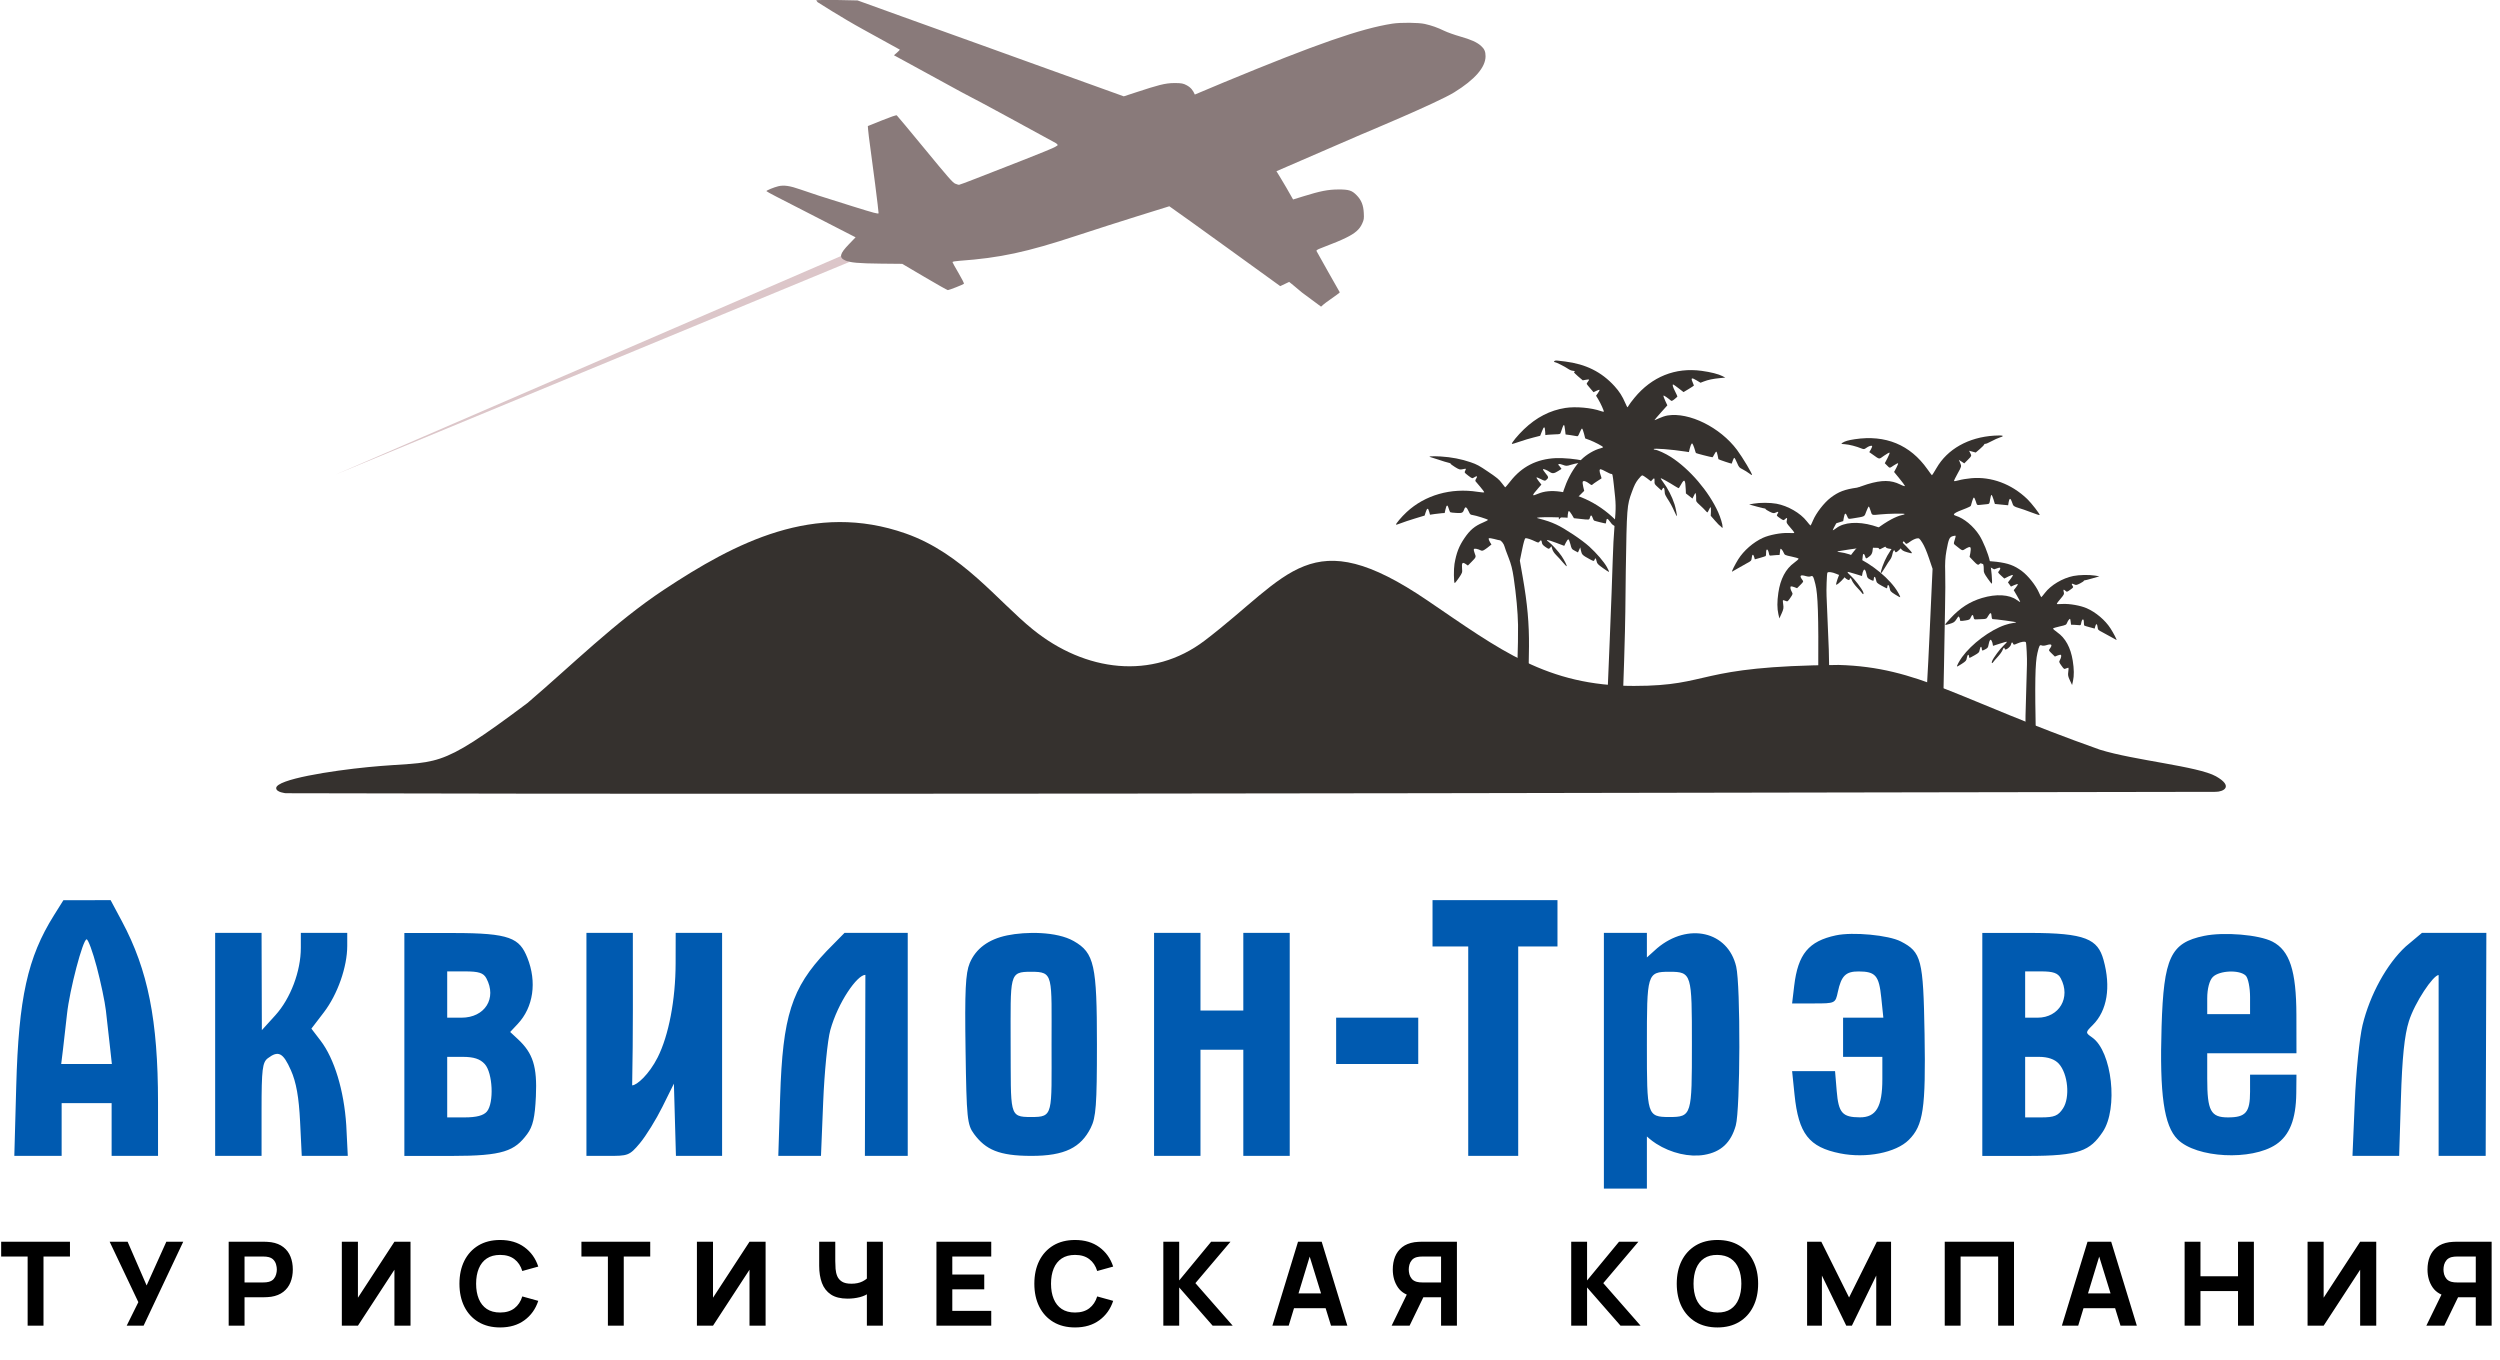
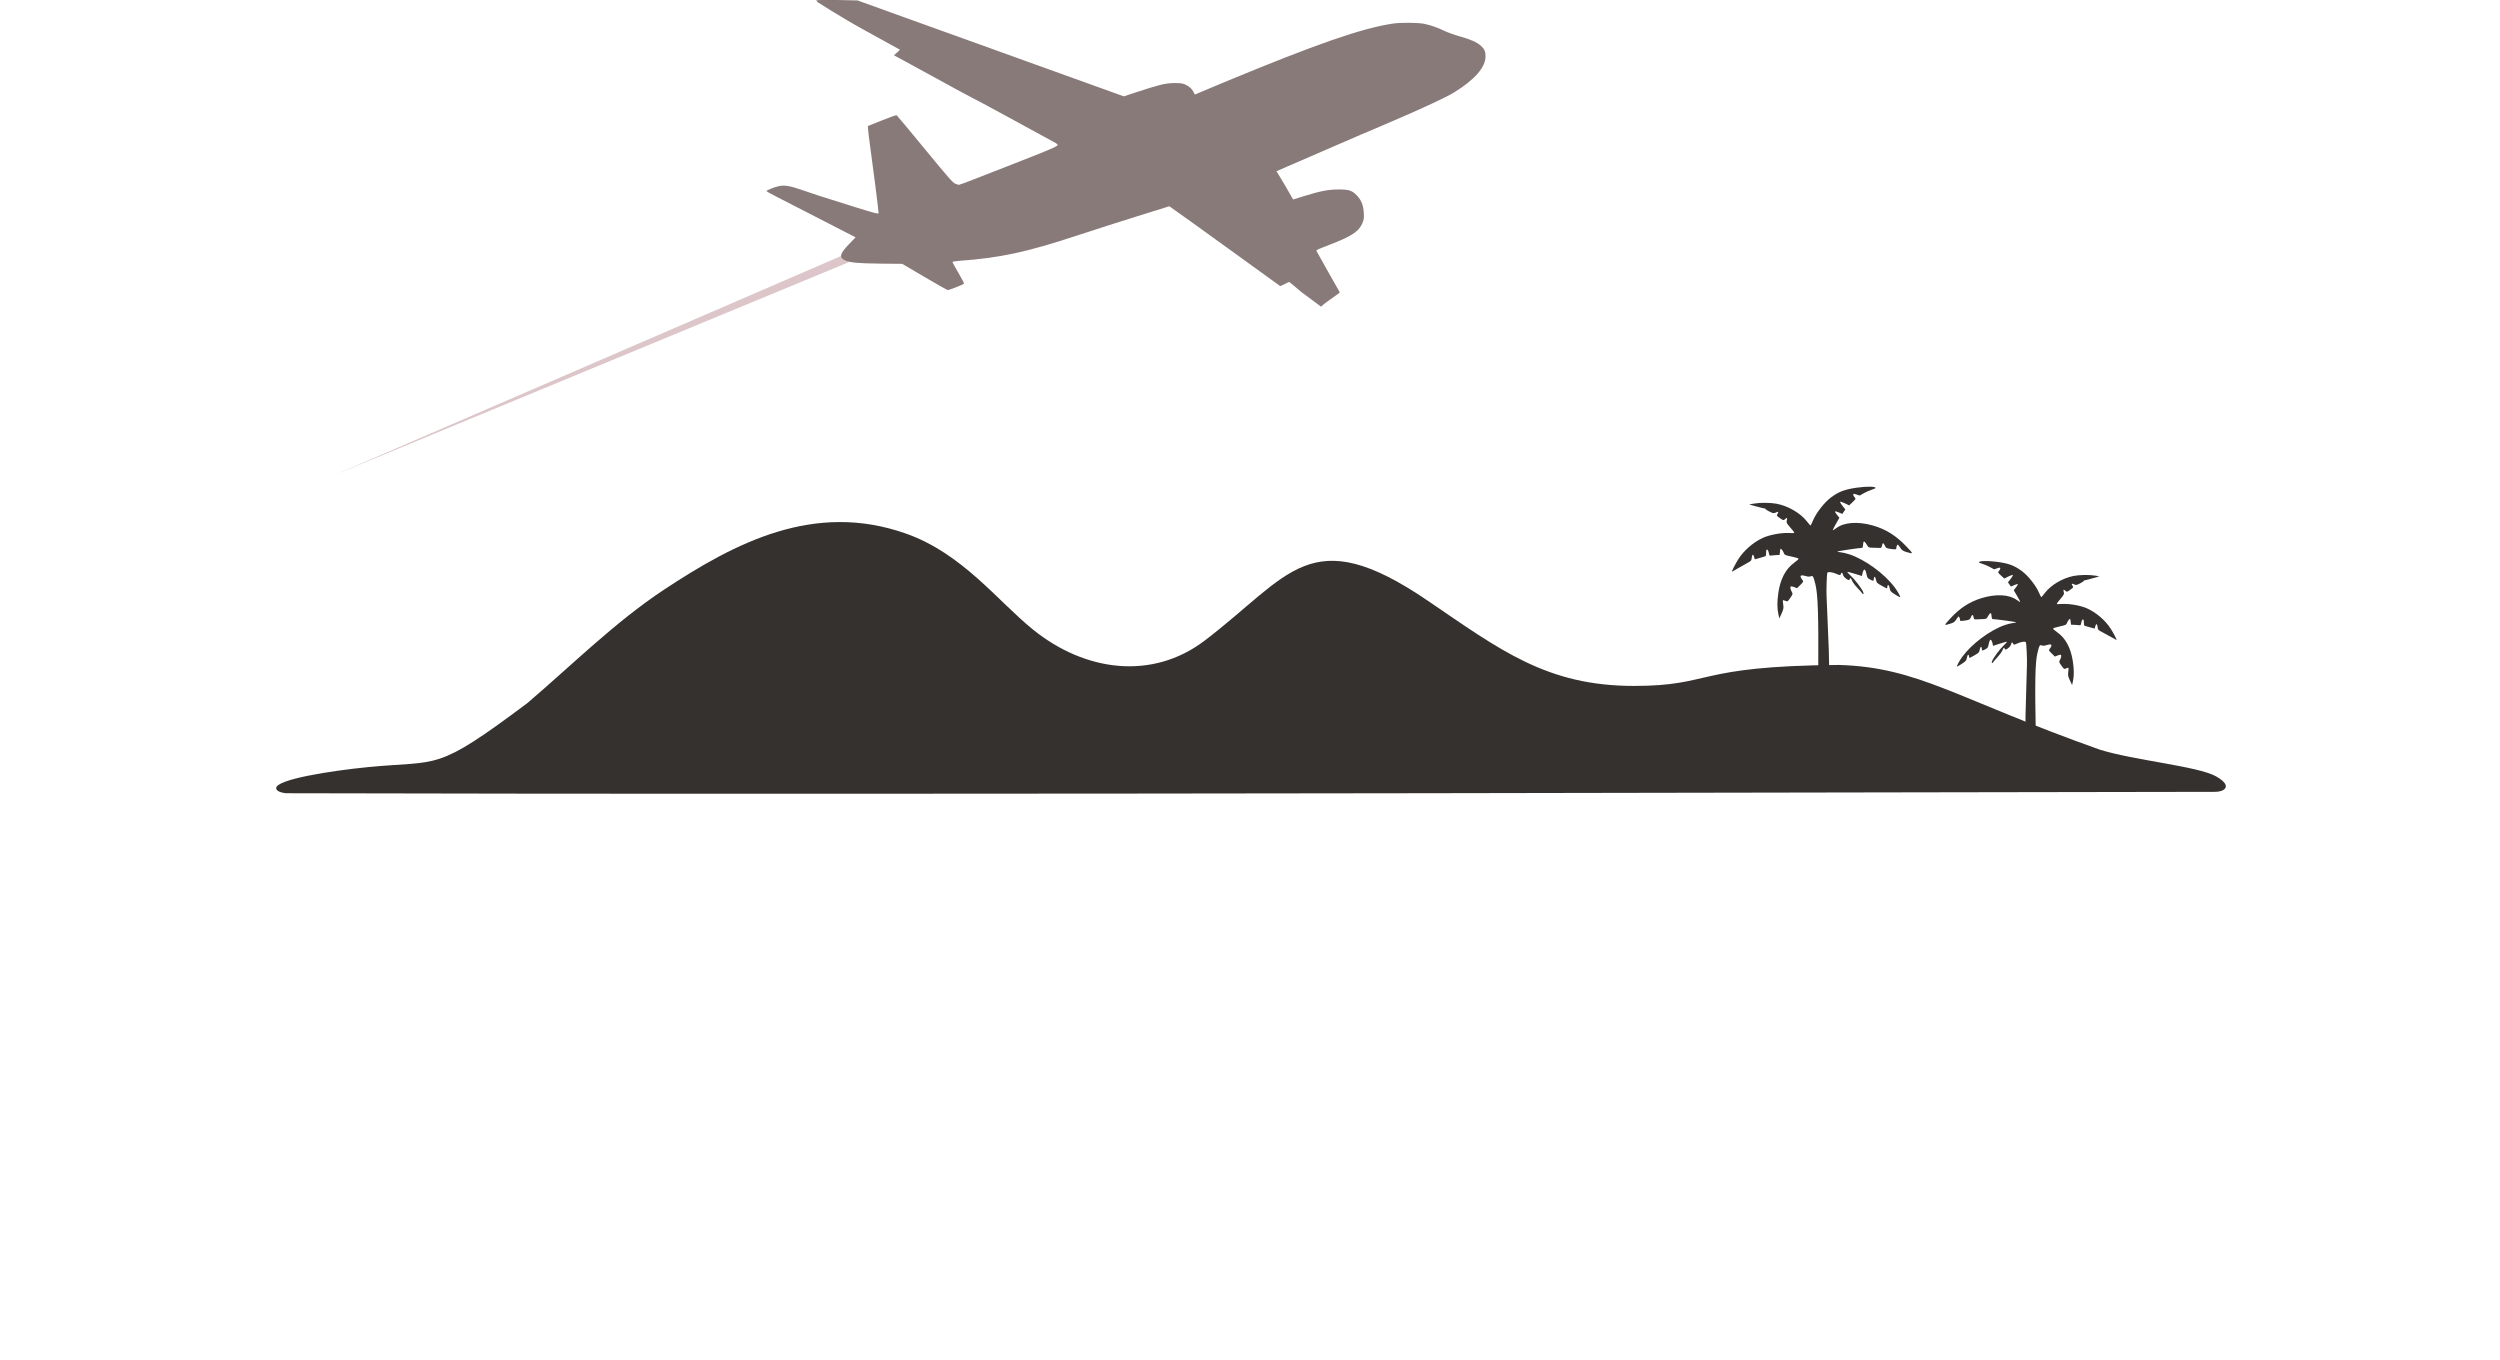
<svg xmlns="http://www.w3.org/2000/svg" width="1222" height="665" viewBox="0 0 1222 665" fill="none">
  <path fill-rule="evenodd" clip-rule="evenodd" d="M163.891 232.03L414.941 128.141L413.366 124.155L163.891 232.03Z" fill="#DCC6C9" />
  <path fill-rule="evenodd" clip-rule="evenodd" d="M697.768 293.544C640.379 254.509 630.696 281.25 588.899 313.086C563.187 332.668 530.363 328.314 504.872 307.688C487.548 293.668 470.376 270.498 442.695 260.764C398.071 245.072 359.571 265.079 324.48 288.295C300.554 304.127 279.564 325.094 257.8 343.651C212.242 377.78 215.395 371.469 179.824 374.97C161.953 376.729 134.998 380.935 135 385.234C135.001 387.307 139.681 387.728 139.681 387.728C445.23 388.615 1009.88 387.048 1082.97 387.048C1086.96 387.048 1091.85 384.363 1083.16 379.458C1074.46 374.554 1043.13 371.661 1026.43 366.445C956.287 341.591 937.966 326.135 898.749 325.025C827.892 325.539 837.271 335.281 798.65 335.281C756.02 335.281 733.326 317.73 697.768 293.544Z" fill="#35312E" />
  <path fill-rule="evenodd" clip-rule="evenodd" d="M398.978 0.107C398.978 0.289 399.696 1.091 399.696 1.091C399.696 1.091 411.555 8.713 421.88 14.362C431.651 19.709 439.717 24.157 439.805 24.245C439.893 24.334 439.288 24.992 438.462 25.709L436.958 27.012C436.958 27.012 431.145 23.851 442.423 29.983C453.701 36.115 469.971 45.038 469.971 45.038C483.679 52.143 501.135 61.83 516.094 69.949C517.964 71.198 516.358 71.245 515.735 71.812C515.381 72.134 508.311 75.045 500.024 78.281C491.736 81.516 481.403 85.556 477.061 87.258C472.719 88.96 468.977 90.351 468.745 90.35C468.513 90.348 467.693 90.092 466.922 89.782C465.721 89.299 463.613 86.897 452.138 72.944C444.776 63.994 438.568 56.54 438.341 56.38C438.085 56.199 435.314 57.142 431.066 58.854L424.205 61.619L424.299 63.117C424.35 63.941 424.535 65.625 424.708 66.86C426.377 78.734 429.544 103.672 429.452 104.208C429.368 104.701 427.48 104.201 416.654 100.82C401.127 95.971 397.003 94.639 391.211 92.603C386.087 90.802 383.17 90.381 380.404 91.043C378.386 91.526 374.608 93.071 374.609 93.414C374.61 93.531 376.81 94.753 379.5 96.129C382.19 97.504 388.715 100.853 394.001 103.571C399.287 106.289 406.896 110.196 410.912 112.255L418.213 115.997L414.995 119.335C410.409 124.091 409.992 125.907 413.165 127.309C415.603 128.387 419.7 128.754 430.556 128.865L441.026 128.973L451.907 135.392C457.892 138.922 463.023 141.81 463.311 141.81C463.929 141.81 470.753 139.121 471.172 138.712C471.332 138.556 470.135 136.18 468.512 133.432C466.89 130.683 465.563 128.276 465.563 128.082C465.563 127.884 467.026 127.626 468.91 127.491C488.771 126.068 501.809 123.267 526.485 115.122C545.288 108.915 571.566 100.82 571.566 100.82C575.944 103.762 625.782 139.864 625.782 139.864L630.146 137.792C630.146 137.792 633.212 140.228 636.436 143.003L645.736 149.89C645.736 149.89 646.855 148.692 650.345 146.292C652.906 144.531 654.948 142.996 654.884 142.882C654.819 142.767 652.264 138.266 649.207 132.88C646.15 127.494 643.573 122.892 643.482 122.653C643.378 122.38 643.995 121.955 645.137 121.513C652.988 118.474 654.916 117.675 657.94 116.209C662.354 114.068 664.56 112.137 665.821 109.311C666.703 107.334 666.767 106.906 666.616 104.02C666.422 100.308 665.424 97.812 663.218 95.524C660.847 93.067 659.357 92.588 654.165 92.615C649.113 92.642 645.442 93.363 636.936 96L632.063 97.51L628.699 91.609C626.848 88.363 623.921 83.689 623.921 83.689L665.148 65.826C665.148 65.826 702.48 50.283 710.797 45.152C720.917 38.91 726.139 32.899 726.139 27.493C726.139 25.174 725.555 23.866 723.842 22.353C721.89 20.628 718.931 19.309 713.644 17.808C710.945 17.042 707.465 15.8 705.91 15.047C702.61 13.451 699.911 12.497 696.459 11.707C693.419 11.012 684.633 10.931 680.593 11.56C665.155 13.967 643.67 21.448 598.478 40.151L584.031 46.216C583.153 44.167 582.092 42.755 579.984 41.642C578.422 40.817 577.595 40.589 574.059 40.595C569.429 40.603 565.826 41.681 555.569 45.038L549.301 47.09L534.976 41.93C527.097 39.092 515.09 34.77 508.295 32.325C501.499 29.88 488.988 25.366 480.493 22.294C471.999 19.221 464.662 16.584 464.19 16.434C463.718 16.284 453.4 12.572 441.26 8.187L419.188 0.214L410.133 0.018C409.572 0.019 398.978 -0.061 398.978 0.107Z" fill="#897A7A" />
-   <path fill-rule="evenodd" clip-rule="evenodd" d="M773.4 225.146C770.903 224.385 764.204 223.758 760.44 223.933C751.142 224.364 743.804 228.124 738.232 235.311C736.943 236.973 735.807 238.276 735.708 238.205C735.609 238.134 734.84 237.163 734 236.047C732.661 234.27 731.845 233.593 727.418 230.592C722.947 227.56 721.96 227.025 718.854 225.949C714.353 224.389 709.455 223.443 704.218 223.124C700.249 222.882 697.466 223.086 699.347 223.481C699.778 223.572 701.599 224.152 703.394 224.771C705.189 225.39 707.235 226.011 707.939 226.152C708.643 226.293 709.148 226.514 709.06 226.643C708.972 226.771 709.93 227.51 711.189 228.283C713.243 229.545 713.626 229.655 714.925 229.363C715.721 229.184 716.434 229.08 716.509 229.131C716.584 229.183 716.437 229.625 716.182 230.114C715.737 230.965 715.799 231.064 717.671 232.485C719.602 233.951 719.636 233.961 720.637 233.306C721.935 232.456 722.363 232.75 721.555 233.936C721.207 234.447 721.06 235.031 721.228 235.237C721.396 235.442 722.458 236.693 723.587 238.017C724.716 239.341 725.57 240.528 725.484 240.654C725.398 240.78 723.948 240.667 722.262 240.402C709.216 238.356 696.616 241.95 687.579 250.296C685.121 252.567 682.026 256.234 682.37 256.468C682.486 256.546 683.552 256.22 684.739 255.743C685.927 255.266 689.025 254.23 691.625 253.442L696.352 252.008L696.789 250.631C697.579 248.144 698.036 248.056 698.63 250.275L698.983 251.596L701.23 251.26C702.466 251.075 704.08 250.887 704.816 250.843L706.154 250.763L706.502 249.191C707.085 246.56 707.556 246.449 708.21 248.791C708.422 249.552 708.734 250.27 708.903 250.385C709.072 250.501 710.448 250.657 711.961 250.733C714.794 250.875 715.078 250.726 715.808 248.714C716.271 247.437 716.959 247.866 717.93 250.037C718.55 251.423 718.741 251.606 719.692 251.723C721.238 251.914 727.261 253.802 727.32 254.114C727.348 254.26 726.242 254.854 724.863 255.434C720.822 257.135 718.562 259.031 715.862 262.984C713.143 266.964 711.883 270.214 710.954 275.65C710.534 278.102 710.592 284.667 711.035 285C711.157 285.092 712.063 283.986 713.047 282.542C714.784 279.995 714.831 279.857 714.658 277.881C714.418 275.153 714.828 274.605 716.335 275.635L717.505 276.434L719.191 274.732C721.562 272.338 721.578 272.296 720.833 270.467C720.464 269.562 720.295 268.628 720.456 268.391C720.742 267.972 722.377 268.296 723.929 269.08C724.551 269.393 725.112 269.159 726.884 267.848C728.087 266.957 729.049 266.196 729.022 266.156C728.026 264.722 727.444 263.355 727.734 263.127C727.941 262.965 729.116 263.111 730.346 263.453C731.576 263.794 732.8 264.081 733.066 264.091C733.758 264.116 735.132 265.884 735.405 267.099C735.533 267.667 736.411 270.088 737.355 272.479C738.63 275.704 739.286 278.273 739.897 282.43C741.132 290.837 741.899 299.166 742.018 305.498C742.164 313.207 741.434 336.627 740.621 350.278C740.255 356.438 739.983 361.674 740.018 361.914C740.053 362.157 740.816 362.381 741.742 362.419C742.655 362.458 743.983 362.582 744.692 362.697L745.981 362.905L746.329 357.315C746.647 352.213 747.271 327.473 747.369 316.11C747.466 304.833 746.592 295.111 744.312 282.088L742.904 274.047L744.011 268.645C744.718 265.195 745.304 263.187 745.63 263.088C746.188 262.919 748.362 263.636 750.61 264.73C751.838 265.328 752.11 265.322 752.542 264.688C753.154 263.79 753.517 263.98 753.697 265.293C753.801 266.044 754.221 266.547 755.446 267.384C756.964 268.42 757.098 268.441 757.71 267.739L758.36 266.993L758.755 268.417C759.004 269.317 759.735 270.419 760.743 271.413C761.619 272.278 763.084 273.885 763.996 274.985C764.909 276.085 765.719 276.89 765.796 276.775C765.993 276.479 764.69 273.888 763.294 271.8C761.877 269.68 758.381 265.83 757.006 264.874C755.131 263.572 756.362 263.707 760.476 265.255L764.602 266.808L765.398 265.211C765.86 264.281 766.37 263.622 766.617 263.633C766.85 263.644 767.3 264.717 767.618 266.017C768.166 268.263 768.274 268.424 769.753 269.207L771.311 270.032L771.868 268.792L772.426 267.55L772.794 269.259C773.19 271.101 773.547 271.442 777.064 273.341C778.997 274.385 779.115 274.398 779.409 273.599C779.805 272.522 780.087 272.729 780.428 274.345C780.671 275.499 780.989 275.844 783.457 277.628C784.974 278.725 786.336 279.599 786.484 279.571C786.633 279.543 786.158 278.453 785.429 277.15C783.977 274.553 780.489 270.497 776.835 267.158C773.296 263.924 764.769 258.234 760.678 256.378C757.742 255.045 756.173 254.513 751.579 253.291C750.299 252.95 753.325 252.745 758.622 252.814C761.308 252.849 764.117 252.921 764.864 252.974L766.222 253.071L766.345 251.47C766.413 250.589 766.639 249.836 766.847 249.797C767.055 249.757 767.701 250.529 768.281 251.513L769.337 253.3L772.741 253.674C776.979 254.14 776.865 254.159 777.158 252.94C777.476 251.614 778.045 251.68 778.491 253.096C778.688 253.72 778.997 254.332 779.179 254.456C779.447 254.639 784.438 255.882 784.873 255.874C784.94 255.873 785.059 255.331 785.139 254.671C785.322 253.148 785.738 253.26 787.149 255.21C788.18 256.635 788.406 256.793 790.579 257.594C791.858 258.066 793.249 258.669 793.669 258.934C794.089 259.198 793.645 258.5 792.683 257.382C784.585 247.97 773.917 241.913 762.643 240.327C758.334 239.721 754.774 240.066 751.701 241.388C748.661 242.695 748.656 242.345 751.662 238.899L753.435 236.866L752.159 235.243C751.458 234.35 750.956 233.514 751.044 233.385C751.132 233.256 752.08 233.613 753.151 234.18C754.76 235.031 755.204 235.117 755.716 234.677C757.059 233.523 757.041 233.223 755.52 231.418C754.703 230.449 754.116 229.536 754.216 229.389C754.429 229.077 756.153 229.762 757.541 230.71C758.82 231.583 759.665 231.486 761.634 230.238L763.264 229.204L762.693 228.384C762.379 227.932 761.981 227.467 761.81 227.35C761.639 227.233 761.673 227.004 761.886 226.842C762.099 226.679 763.035 226.857 763.965 227.237C765.368 227.811 765.989 227.815 767.609 227.261C768.683 226.893 770.845 226.411 772.413 226.187C773.98 225.964 775.188 225.744 775.096 225.697C775.005 225.651 774.241 225.403 773.4 225.146Z" fill="#35312E" />
-   <path fill-rule="evenodd" clip-rule="evenodd" d="M900.576 216.439C899.774 216.945 899.887 217.008 901.852 217.144C903.937 217.289 907.375 218.175 909.933 219.227C910.963 219.651 911.335 219.612 912.128 219.003C913.322 218.085 914.949 217.575 915.098 218.072C915.16 218.278 914.872 219.024 914.458 219.728L913.706 221.008L915.28 222.112C918.964 224.696 918.264 224.618 920.933 222.74C922.231 221.826 923.435 221.156 923.61 221.25C923.785 221.344 923.333 222.547 922.607 223.924L921.285 226.427L922.444 227.585C923.785 228.927 923.52 228.937 925.752 227.453C926.712 226.815 927.62 226.36 927.769 226.44C927.919 226.521 927.544 227.513 926.935 228.645L925.829 230.703L928.394 233.838C929.806 235.562 931.039 237.216 931.135 237.512C931.231 237.808 930.177 237.488 928.793 236.801C924.333 234.588 919.864 234.555 912.782 236.684C903.352 239.518 896.106 244.702 890.191 252.848C887.386 256.713 884.586 261.54 885.562 260.831C886.95 259.823 888.816 258.821 889.977 258.463C890.897 258.178 891.37 257.607 892.102 255.896C892.62 254.686 893.21 253.645 893.414 253.584C893.618 253.523 893.996 254.176 894.254 255.036L894.723 256.6L897.84 255.663L900.956 254.727L901.284 252.923C901.694 250.672 902.17 250.496 902.891 252.331C903.441 253.733 903.483 253.751 905.479 253.424C911.906 252.372 911.209 252.719 912.221 250.069C912.72 248.764 913.257 247.649 913.416 247.591C913.574 247.533 913.99 248.442 914.341 249.61C915.051 251.979 914.813 251.883 918.939 251.456C922.797 251.057 930.909 250.909 931.007 251.236C931.056 251.398 930.315 251.672 929.361 251.845C928.406 252.019 926.231 252.91 924.526 253.826C914.744 259.084 904.85 269.231 899.752 279.232C898.691 281.313 897.349 285.22 897.51 285.758C897.633 286.167 899.341 284.764 901.097 282.812C902.66 281.074 903.028 280.35 903.096 278.876C903.194 276.757 903.645 276.405 904.142 278.06C904.586 279.54 904.871 279.428 907.929 276.572C910.187 274.463 910.408 274.1 910.449 272.433C910.498 270.409 911.147 270.188 911.693 272.009C912.004 273.046 912.14 273.122 912.845 272.656C914.844 271.337 915.237 270.629 915.469 267.944C915.758 264.587 916.457 264.203 917.612 266.767C918.077 267.799 918.654 268.584 918.896 268.512C919.137 268.439 921.062 267.48 923.174 266.379C925.286 265.279 927.097 264.423 927.198 264.478C927.299 264.532 926.652 265.525 925.76 266.683C924.869 267.841 923.401 270.079 922.5 271.657C920.825 274.59 918.901 279.891 919.411 280.167C919.567 280.251 920.474 278.995 921.427 277.377C922.379 275.758 923.504 274.022 923.926 273.519C924.349 273.016 924.836 271.825 925.009 270.871C925.33 269.107 925.947 268.43 926.266 269.493C926.502 270.279 927 270.078 928.588 268.558C929.449 267.733 929.941 266.831 929.977 266.01C930.041 264.531 930.484 264.249 931.167 265.25C931.747 266.101 931.81 266.086 933.853 264.627C934.74 263.992 936.066 263.354 936.799 263.208C938.067 262.957 938.202 263.056 939.616 265.268C940.587 266.787 941.714 269.399 942.871 272.812L944.64 278.034L944.295 285.382C944.105 289.424 943.601 300.506 943.176 310.009C942.351 328.471 941.457 343.56 940.817 349.831C940.6 351.956 940.562 353.816 940.73 353.966C941.213 354.394 946.598 354.776 947.981 354.48L949.229 354.214L949.607 348.56C949.815 345.451 950.091 335.213 950.221 325.808C950.351 316.404 950.583 303.464 950.737 297.053C950.892 290.642 950.924 282.761 950.81 279.541C950.666 275.467 950.846 272.354 951.404 269.31C952.48 263.435 952.852 262.568 954.512 262.069C955.248 261.848 955.887 261.79 955.932 261.939C955.977 262.089 955.752 263.018 955.432 264.003C954.881 265.701 954.897 265.83 955.757 266.485C956.256 266.865 957.229 267.634 957.921 268.194C958.852 268.948 959.364 269.094 959.893 268.757C962.175 267.302 963.005 267.067 963.23 267.81C963.351 268.215 963.289 269.366 963.091 270.368L962.73 272.191L964.715 274.284C966.285 275.941 966.82 276.279 967.278 275.906C968.863 274.615 969.097 274.598 969.42 275.757C969.593 276.377 969.703 277.565 969.664 278.397C969.601 279.725 969.824 280.246 971.478 282.646C972.515 284.151 973.467 285.351 973.594 285.313C974.009 285.188 973.351 277.585 972.642 274.304C971.854 270.658 969.37 264.553 967.477 261.612C964.629 257.185 959.979 253.331 956.029 252.124C953.956 251.491 955.08 250.678 961.177 248.398C962.305 247.976 963.291 247.43 963.367 247.185C963.444 246.939 963.722 245.967 963.985 245.025C964.248 244.082 964.625 243.263 964.822 243.203C965.02 243.144 965.442 243.967 965.762 245.033C966.342 246.965 966.347 246.969 967.884 246.783C968.731 246.681 970.105 246.54 970.936 246.469C972.432 246.342 972.451 246.318 972.767 244.169C972.943 242.975 973.233 241.954 973.411 241.901C973.589 241.847 974.04 242.823 974.414 244.069L975.094 246.335L978.338 246.657L981.581 246.978L981.812 245.487C981.938 244.666 982.22 243.941 982.439 243.875C982.802 243.766 983.05 244.241 983.931 246.727C984.141 247.321 984.957 247.792 986.539 248.233C987.806 248.587 990.645 249.577 992.848 250.433C995.052 251.289 996.913 251.881 996.984 251.748C997.196 251.353 992.968 245.899 990.931 243.94C983.261 236.566 973.388 232.885 963.601 233.752C961.463 233.942 958.703 234.397 957.467 234.766C956.23 235.134 955.175 235.289 955.121 235.109C955.067 234.929 955.885 233.245 956.938 231.366C958.815 228.018 958.839 227.918 958.159 226.348L957.465 224.746L958.797 225.624L960.13 226.502L961.957 224.675C963.736 222.897 963.768 222.812 963.135 221.585L962.485 220.323L964.112 220.759L965.739 221.196L967.731 219.49C968.826 218.551 969.78 217.568 969.85 217.306C969.921 217.043 970.182 216.883 970.431 216.949C970.68 217.016 972.017 216.45 973.402 215.692C974.786 214.935 976.675 214.084 977.6 213.802C980.151 213.024 979.047 212.678 974.833 212.936C962.191 213.71 951.875 219.507 946.529 228.841C945.411 230.793 944.408 232.341 944.301 232.28C944.194 232.22 943.215 230.906 942.126 229.362C933.692 217.4 921.659 212.425 906.631 214.686C903.435 215.167 901.868 215.621 900.576 216.439Z" fill="#35312E" />
  <path fill-rule="evenodd" clip-rule="evenodd" d="M1022.69 282.723C1020.77 283.281 1019.07 283.716 1018.9 283.689C1018.74 283.662 1018.58 283.78 1018.55 283.951C1018.52 284.123 1017.68 284.683 1016.69 285.196C1015.13 285.996 1014.73 286.062 1013.89 285.663C1012.64 285.071 1012.38 285.257 1013.04 286.284C1013.56 287.082 1013.54 287.115 1011.94 288.268C1010.32 289.432 1010.3 289.435 1009.5 288.697C1008.62 287.897 1008.42 288.161 1008.81 289.592C1009.02 290.371 1008.81 290.773 1007.25 292.608C1006.26 293.772 1005.43 294.85 1005.4 295.005C1005.35 295.364 1005.43 295.37 1008.2 295.22C1011.61 295.036 1016.97 295.985 1019.98 297.306C1024.45 299.265 1028.99 303.109 1031.59 307.13C1033.05 309.383 1034.86 312.882 1034.55 312.83C1034.44 312.813 1033.38 312.22 1032.17 311.512C1030.97 310.803 1028.97 309.708 1027.72 309.078C1025.58 307.993 1025.45 307.859 1025.31 306.551C1025.12 304.826 1024.57 304.616 1024.18 306.113L1023.88 307.249L1021.44 306.598C1020.1 306.241 1018.91 305.87 1018.8 305.775C1018.69 305.68 1018.59 304.965 1018.59 304.186C1018.58 302.032 1017.64 302.401 1017.26 304.708C1017.13 305.536 1016.95 305.692 1016.28 305.582C1015.84 305.508 1014.76 305.429 1013.9 305.407L1012.33 305.366L1012.13 303.8C1011.95 302.345 1011.89 302.274 1011.35 302.808C1011.03 303.123 1010.59 303.856 1010.38 304.436C1010.03 305.401 1009.73 305.55 1006.84 306.185C1005.1 306.567 1003.61 307.028 1003.53 307.21C1003.45 307.392 1004.38 308.234 1005.6 309.083C1009.59 311.858 1012.14 316.555 1013.16 322.963C1013.81 327.036 1013.85 330.254 1013.28 332.849L1012.84 334.85L1011.77 332.577C1010.87 330.667 1010.74 330.013 1010.96 328.472C1011.1 327.464 1011.16 326.555 1011.08 326.452C1011.01 326.349 1010.49 326.467 1009.93 326.715C1008.92 327.166 1008.92 327.165 1007.63 325.369C1006.45 323.724 1006.38 323.498 1006.86 322.681C1007.56 321.47 1007.75 320.125 1007.22 320.041C1006.98 320.003 1006.26 320.187 1005.61 320.45L1004.43 320.929L1002.88 319.417C1001.34 317.92 1001.33 317.896 1001.98 317.019C1003.4 315.111 1002.82 314.549 1000.28 315.363C999.375 315.651 998.49 315.704 998.014 315.498C997.008 315.062 996.773 315.471 995.891 319.203C994.768 323.956 994.591 333.535 995.126 360.663L995.145 361.64L992.612 361.225L990.079 360.809L990.022 357.686C989.992 355.968 990.017 352.345 990.078 349.634C990.251 341.964 990.672 326.926 990.774 324.782C990.897 322.184 990.514 314.363 990.243 313.94C989.893 313.394 988 313.66 986.074 314.526C984.469 315.248 984.257 315.267 984.053 314.704C983.705 313.742 983.189 313.857 983.012 314.935C982.803 316.203 980.153 318.183 979.954 317.219C979.749 316.223 979.32 316.436 978.835 317.774C978.585 318.464 977.533 319.939 976.497 321.053C975.461 322.167 974.473 323.321 974.3 323.616C973.782 324.502 973.328 324.121 973.729 323.137C974.415 321.455 977.66 317.079 979.396 315.495C980.341 314.633 981.045 313.832 980.961 313.714C980.877 313.597 979.346 313.996 977.559 314.602C975.771 315.207 974.265 315.695 974.213 315.687C974.16 315.678 974.079 315.306 974.032 314.86C973.985 314.414 973.76 313.7 973.532 313.274C973.176 312.608 973.059 312.564 972.706 312.961C972.481 313.215 972.174 314.153 972.024 315.044C971.784 316.473 971.599 316.746 970.455 317.355C968.856 318.206 968.798 318.198 968.705 317.086C968.587 315.664 967.979 315.936 967.694 317.54C967.452 318.9 967.271 319.096 965.148 320.311C963.891 321.031 962.789 321.607 962.698 321.592C962.607 321.578 962.503 321.242 962.466 320.846C962.343 319.528 961.651 319.964 961.395 321.521C961.165 322.924 960.978 323.148 958.915 324.494C957.688 325.295 956.639 325.887 956.584 325.81C956.38 325.526 957.724 323.013 959.064 321.173C963.766 314.717 972.678 308.043 979.955 305.527C981.297 305.063 983.083 304.618 983.923 304.538C984.764 304.459 985.468 304.297 985.487 304.18C985.519 303.985 975.086 302.568 974.021 302.623C973.739 302.638 973.528 302.056 973.476 301.115C973.373 299.246 972.851 299.253 971.781 301.137C970.984 302.538 970.932 302.564 968.702 302.635C967.455 302.676 966.087 302.733 965.662 302.762C965.053 302.804 964.851 302.586 964.701 301.723C964.447 300.259 963.962 300.263 963.349 301.734C962.892 302.832 962.658 302.975 960.85 303.263C958.452 303.644 957.968 303.6 958.065 303.006C958.106 302.758 957.963 302.217 957.748 301.803C957.378 301.092 957.301 301.139 956.331 302.654C955.413 304.087 955.048 304.335 952.893 304.989C950.097 305.836 950.106 305.786 953.365 302.252C958.073 297.147 962.837 294.079 968.847 292.283C975.743 290.222 982.178 290.592 985.777 293.256C986.689 293.93 987.452 294.363 987.473 294.217C987.494 294.071 986.792 292.721 985.912 291.216L984.312 288.482L985.39 287.126C985.984 286.381 986.392 285.664 986.298 285.533C986.204 285.401 985.413 285.615 984.541 286.006L982.955 286.719L982.219 285.693L981.483 284.667L982.721 283.074C983.402 282.198 983.933 281.313 983.9 281.107C983.867 280.9 982.907 281.194 981.767 281.761L979.694 282.792L978.073 281.296C976.507 279.85 976.474 279.775 977.099 279.094C977.455 278.706 977.735 278.137 977.721 277.83C977.698 277.347 977.493 277.34 976.21 277.781L974.726 278.292L972.763 277.214C971.684 276.622 970.002 275.907 969.026 275.626C968.049 275.345 967.272 274.988 967.297 274.831C967.411 274.141 971.372 274.033 975.882 274.599C981.68 275.326 984.559 276.379 988.285 279.135C991.314 281.375 995.114 286.152 996.609 289.599C997.153 290.853 997.676 291.893 997.77 291.908C997.865 291.924 998.655 290.995 999.526 289.845C1002.41 286.029 1008.16 282.603 1013.46 281.542C1016.36 280.961 1021.21 280.876 1024.07 281.354L1026.18 281.708L1022.69 282.723Z" fill="#35312E" />
  <path fill-rule="evenodd" clip-rule="evenodd" d="M858.65 247.596C860.674 248.155 862.472 248.587 862.647 248.556C862.821 248.525 862.99 248.647 863.022 248.827C863.054 249.007 863.944 249.584 865.001 250.109C866.647 250.927 867.067 250.991 867.949 250.558C869.256 249.916 869.526 250.109 868.845 251.198C868.316 252.045 868.336 252.08 870.04 253.269C871.761 254.469 871.78 254.472 872.613 253.684C873.517 252.83 873.734 253.104 873.347 254.615C873.136 255.438 873.36 255.857 875.029 257.764C876.087 258.974 876.977 260.096 877.006 260.258C877.074 260.634 876.985 260.643 874.068 260.526C870.484 260.383 864.86 261.461 861.712 262.895C857.041 265.022 852.317 269.133 849.641 273.402C848.14 275.793 846.284 279.501 846.615 279.441C846.723 279.422 847.837 278.782 849.091 278.02C850.346 277.256 852.436 276.075 853.736 275.393C855.975 274.221 856.108 274.077 856.242 272.699C856.418 270.882 856.986 270.653 857.423 272.222L857.756 273.412L860.307 272.692C861.71 272.296 862.955 271.888 863.073 271.786C863.191 271.685 863.281 270.931 863.274 270.112C863.252 267.845 864.242 268.22 864.674 270.641C864.829 271.51 865.014 271.671 865.717 271.545C866.186 271.462 867.313 271.363 868.219 271.326L869.868 271.259L870.057 269.609C870.233 268.076 870.291 268.001 870.869 268.554C871.211 268.881 871.679 269.646 871.909 270.253C872.291 271.262 872.611 271.415 875.662 272.039C877.496 272.415 879.067 272.878 879.153 273.068C879.238 273.258 878.27 274.159 877.002 275.069C872.852 278.048 870.23 283.026 869.251 289.782C868.629 294.076 868.635 297.462 869.27 300.183L869.759 302.28L870.851 299.874C871.769 297.851 871.895 297.162 871.644 295.544C871.481 294.486 871.409 293.53 871.485 293.421C871.562 293.311 872.108 293.428 872.699 293.68C873.774 294.139 873.774 294.138 875.103 292.231C876.321 290.482 876.386 290.243 875.876 289.392C875.119 288.128 874.906 286.716 875.457 286.62C875.706 286.576 876.471 286.759 877.157 287.026L878.405 287.512L880.017 285.899C881.613 284.301 881.622 284.276 880.923 283.364C879.402 281.377 880.003 280.777 882.694 281.596C883.645 281.885 884.576 281.927 885.074 281.704C886.126 281.23 886.378 281.657 887.36 285.569C888.609 290.552 888.933 300.625 888.762 329.169L888.756 330.197L891.414 329.722L894.072 329.247L894.086 325.962C894.094 324.154 894.015 320.343 893.912 317.493C893.619 309.428 892.96 293.616 892.822 291.362C892.656 288.631 892.946 280.398 893.224 279.95C893.585 279.37 895.579 279.622 897.617 280.504C899.315 281.24 899.539 281.256 899.745 280.661C900.097 279.644 900.642 279.757 900.844 280.888C901.081 282.219 903.897 284.262 904.092 283.245C904.294 282.195 904.748 282.412 905.277 283.812C905.55 284.534 906.678 286.071 907.783 287.227C908.889 288.384 909.945 289.582 910.13 289.89C910.688 290.814 911.16 290.407 910.724 289.378C909.979 287.619 906.503 283.064 904.654 281.423C903.648 280.531 902.896 279.699 902.983 279.574C903.069 279.449 904.686 279.847 906.574 280.457C908.463 281.067 910.053 281.558 910.108 281.548C910.164 281.538 910.244 281.146 910.287 280.676C910.329 280.206 910.556 279.452 910.79 279C911.155 278.295 911.277 278.247 911.653 278.659C911.895 278.923 912.231 279.904 912.401 280.839C912.674 282.339 912.872 282.623 914.085 283.247C915.778 284.119 915.84 284.109 915.921 282.938C916.025 281.44 916.668 281.718 916.991 283.401C917.265 284.827 917.458 285.031 919.708 286.278C921.04 287.016 922.208 287.606 922.304 287.589C922.399 287.572 922.504 287.217 922.537 286.8C922.647 285.412 923.381 285.86 923.672 287.494C923.935 288.967 924.135 289.2 926.324 290.585C927.626 291.409 928.737 292.016 928.794 291.935C929.005 291.633 927.555 289.009 926.119 287.094C921.081 280.373 911.612 273.485 903.923 270.947C902.505 270.479 900.62 270.038 899.735 269.966C898.85 269.895 898.108 269.736 898.086 269.613C898.049 269.408 909.001 267.762 910.122 267.804C910.419 267.815 910.632 267.201 910.673 266.21C910.755 264.243 911.303 264.242 912.457 266.208C913.314 267.669 913.37 267.696 915.716 267.738C917.029 267.762 918.468 267.802 918.915 267.826C919.556 267.861 919.765 267.629 919.911 266.718C920.157 265.175 920.667 265.173 921.333 266.71C921.83 267.858 922.078 268.005 923.983 268.281C926.51 268.647 927.019 268.592 926.908 267.97C926.862 267.709 927.004 267.138 927.224 266.699C927.603 265.946 927.685 265.994 928.727 267.574C929.713 269.068 930.1 269.322 932.376 269.978C935.329 270.828 935.319 270.775 931.84 267.106C926.815 261.807 921.762 258.651 915.414 256.851C908.132 254.786 901.37 255.27 897.623 258.126C896.674 258.849 895.878 259.316 895.853 259.162C895.829 259.009 896.548 257.578 897.452 255.983L899.095 253.083L897.942 251.673C897.307 250.898 896.867 250.149 896.964 250.01C897.062 249.871 897.896 250.083 898.819 250.482L900.497 251.208L901.256 250.118L902.016 249.028L900.69 247.371C899.962 246.46 899.391 245.536 899.423 245.319C899.454 245.101 900.468 245.396 901.676 245.976L903.87 247.029L905.553 245.431C907.179 243.887 907.213 243.808 906.546 243.1C906.166 242.697 905.863 242.103 905.874 241.78C905.891 241.271 906.106 241.262 907.462 241.707L909.03 242.221L911.079 241.059C912.206 240.419 913.964 239.643 914.987 239.332C916.01 239.022 916.822 238.635 916.793 238.471C916.664 237.746 912.496 237.692 907.761 238.354C901.674 239.205 898.661 240.356 894.782 243.31C891.629 245.711 887.701 250.793 886.178 254.441C885.625 255.768 885.09 256.869 884.99 256.887C884.891 256.905 884.047 255.94 883.115 254.743C880.023 250.772 873.927 247.254 868.341 246.217C865.281 245.649 860.183 245.631 857.181 246.177L854.969 246.58L858.65 247.596Z" fill="#35312E" />
-   <path fill-rule="evenodd" clip-rule="evenodd" d="M764.987 176.696C775.178 177.978 782.831 181.793 789.169 188.751C791.521 191.332 793.017 193.676 794.444 197.013C794.924 198.137 795.39 199.068 795.479 199.082C795.567 199.096 795.866 198.683 796.143 198.163C796.419 197.644 797.675 195.967 798.935 194.437C807.425 184.12 818.909 179.511 831.752 181.266C836.21 181.875 840.045 182.85 841.986 183.869L843.319 184.568L840.677 184.82C837.378 185.134 834.877 185.656 832.818 186.46L831.223 187.083L829.28 185.913C826.853 184.453 826.393 184.663 827.342 186.8C827.701 187.609 827.992 188.347 827.988 188.441C827.984 188.536 826.841 189.298 825.447 190.135L822.913 191.658L820.513 189.801C819.192 188.78 818.003 187.94 817.87 187.933C817.335 187.908 817.643 189.057 818.768 191.287C819.419 192.578 819.936 193.716 819.917 193.817C819.897 193.918 819.276 194.489 818.537 195.086C817.589 195.852 817.088 196.086 816.838 195.879C814.957 194.322 813.291 193.2 813.109 193.368C812.987 193.48 813.363 194.599 813.944 195.855L815 198.137L811.869 201.629C810.147 203.549 808.732 205.213 808.725 205.326C808.717 205.439 809.694 205.056 810.895 204.474C812.096 203.892 813.976 203.269 815.072 203.088C825.627 201.351 840.829 208.883 849.069 219.933C851.81 223.609 856.734 231.879 856.376 232.208C856.295 232.282 855.649 231.897 854.94 231.352C854.231 230.808 852.836 229.942 851.841 229.428C850.079 228.517 850.007 228.433 849.056 226.2C848.52 224.938 847.939 223.858 847.765 223.799C847.592 223.74 847.253 224.309 847.011 225.064C846.77 225.82 846.526 226.518 846.468 226.617C846.383 226.763 840.117 224.669 839.964 224.442C839.938 224.404 839.77 223.589 839.591 222.631C839.412 221.674 839.127 220.836 838.958 220.77C838.79 220.704 838.339 221.296 837.958 222.084C837.576 222.873 837.156 223.513 837.023 223.507C836.309 223.473 829.139 221.633 828.986 221.445C828.886 221.323 828.667 220.691 828.499 220.043C828.331 219.394 827.96 218.335 827.676 217.689C827.213 216.637 827.119 216.565 826.775 216.996C826.563 217.261 826.197 218.266 825.961 219.231L825.532 220.984L823.762 220.712C817.004 219.672 808.358 219.004 808.334 219.519C808.326 219.679 808.64 219.825 809.031 219.843C810.204 219.899 814.135 221.702 816.749 223.383C825.91 229.275 835.246 240.179 839.825 250.337C841.007 252.958 842.058 256.469 842.003 257.613C841.975 258.194 841.951 258.19 841.265 257.474C840.875 257.068 840.508 256.758 840.449 256.786C840.39 256.814 839.412 255.775 838.274 254.477L836.207 252.116L836.306 250.03C836.361 248.883 836.287 247.939 836.142 247.932C835.996 247.925 835.627 248.497 835.321 249.203C835.014 249.91 834.676 250.483 834.569 250.478C834.462 250.473 834.012 250.048 833.571 249.534C833.13 249.019 831.929 247.833 830.902 246.898C829.053 245.212 829.036 245.184 829.078 243.703C829.101 242.881 829.035 241.877 828.93 241.472C828.75 240.778 828.696 240.822 828.008 242.212L827.276 243.689L825.675 242.437L824.074 241.184L823.994 239.242C823.793 234.368 823.34 233.853 821.759 236.702C821.214 237.686 820.704 238.549 820.625 238.622C820.546 238.695 819.676 238.24 818.692 237.612C815.765 235.745 811.94 233.625 811.773 233.777C811.688 233.855 812.168 234.64 812.84 235.521C815.13 238.522 817.291 242.71 818.508 246.499C819.119 248.403 819.834 252.131 819.626 252.323C819.567 252.377 819.085 251.442 818.556 250.244C817.413 247.658 816.322 245.655 814.87 243.476C814.284 242.596 813.786 241.524 813.763 241.093C813.618 238.392 813.267 237.814 812.533 239.066L812.13 239.752L810.402 238.183C808.716 236.652 808.675 236.578 808.74 235.213C808.816 233.626 808.552 233.463 807.635 234.531L806.998 235.273L805.12 233.828C804.087 233.034 803.02 232.373 802.749 232.36C802.465 232.347 801.603 233.187 800.713 234.345C799.462 235.973 798.883 237.134 797.662 240.466C795.24 247.074 795.181 247.833 794.684 279.162C794.569 286.445 794.468 295.353 794.46 298.958C794.444 306.13 793.351 341.747 793.14 341.94C793.068 342.006 791.685 341.788 790.065 341.454C788.445 341.121 786.798 340.799 786.404 340.739L785.688 340.628L786.849 312.576C787.487 297.147 788.128 280.007 788.273 274.487C788.428 268.561 788.814 261.15 789.215 256.39C789.953 247.649 789.935 246.659 788.864 237.233C788.239 231.732 788.215 231.623 787.609 231.672C787.343 231.694 786.181 231.186 785.026 230.544C783.871 229.902 782.696 229.366 782.414 229.353C781.714 229.319 781.703 230.329 782.383 232.232C782.683 233.072 782.875 233.798 782.811 233.845C782.746 233.891 781.806 234.499 780.721 235.195C779.636 235.891 778.58 236.646 778.375 236.872C778.053 237.229 777.838 237.159 776.792 236.355C775.227 235.154 773.935 234.801 773.634 235.493C773.514 235.769 773.628 236.88 773.888 237.961L774.361 239.926L772.015 242.245L769.67 244.563L768.664 243.582C768.11 243.042 767.505 242.643 767.319 242.696C767.104 242.757 766.904 243.777 766.768 245.504L766.555 248.218L765.08 250.061C764.269 251.075 763.236 252.408 762.787 253.025C762.337 253.641 761.96 254.016 761.948 253.859C761.937 253.701 762.013 252.265 762.118 250.668C762.748 241.038 767.139 230.507 772.963 224.658C775.421 222.19 779.314 219.892 782.316 219.14C782.998 218.969 783.562 218.711 783.569 218.567C783.587 218.195 779.328 215.955 776.9 215.058L774.859 214.305L774.225 211.842C773.852 210.394 773.454 209.418 773.259 209.473C773.076 209.525 772.568 210.425 772.131 211.474C771.437 213.134 771.257 213.355 770.732 213.195C770.401 213.094 769.033 212.867 767.693 212.691L765.257 212.37L765.006 210.194C764.602 206.691 764.406 206.812 762.856 211.527C762.635 212.2 762.471 212.248 760.189 212.303C758.851 212.336 757.221 212.431 756.566 212.513L755.375 212.664L755.287 211.047C755.131 208.177 754.7 208.17 753.621 211.018C753.219 212.078 752.865 212.976 752.833 213.013C752.802 213.05 751.349 213.421 749.606 213.836C747.863 214.252 744.803 215.171 742.807 215.878C740.81 216.585 739.102 217.08 739.01 216.978C738.686 216.617 741.912 212.704 744.895 209.84C750.953 204.024 757.655 200.568 765.132 199.404C770.226 198.611 777.916 199.298 782.586 200.964C783.26 201.204 783.866 201.317 783.934 201.216C784.121 200.937 782.409 197.134 781.213 195.169L780.155 193.432L781.072 192.115C781.576 191.392 781.934 190.699 781.866 190.576C781.799 190.452 781.108 190.656 780.331 191.028L778.918 191.704L777.286 189.808C776.388 188.765 775.618 187.797 775.574 187.656C775.531 187.515 775.805 187.017 776.184 186.548C776.562 186.08 776.807 185.624 776.727 185.535C776.648 185.447 775.925 185.495 775.121 185.642L773.659 185.91L771.353 183.957C770.085 182.882 769.204 181.959 769.395 181.904C770.121 181.698 769.725 181.271 768.764 181.225C768.146 181.196 767.221 180.805 766.351 180.205C764.797 179.134 760.64 177.052 759.994 177.021C759.443 176.995 759.497 176.52 760.074 176.328C760.59 176.155 760.839 176.174 764.987 176.696Z" fill="#35312E" />
-   <path d="M13.509 648V614.199H0.57V606.96H34.2V614.199H21.261V648H13.509ZM61.922 648L67.622 636.486L53.6 606.96H62.378L71.669 628.335L81.302 606.96H89.567L70.187 648H61.922ZM111.776 648V606.96H129.104C129.503 606.96 130.035 606.979 130.7 607.017C131.384 607.036 131.992 607.093 132.524 607.188C134.975 607.568 136.979 608.375 138.537 609.61C140.114 610.845 141.273 612.403 142.014 614.284C142.755 616.146 143.126 618.227 143.126 620.526C143.126 622.825 142.746 624.915 141.986 626.796C141.245 628.658 140.086 630.206 138.509 631.441C136.951 632.676 134.956 633.484 132.524 633.864C131.992 633.94 131.384 633.997 130.7 634.035C130.016 634.073 129.484 634.092 129.104 634.092H119.528V648H111.776ZM119.528 626.853H128.762C129.161 626.853 129.598 626.834 130.073 626.796C130.548 626.758 130.985 626.682 131.384 626.568C132.429 626.283 133.236 625.808 133.806 625.143C134.376 624.459 134.766 623.708 134.975 622.891C135.203 622.055 135.317 621.267 135.317 620.526C135.317 619.785 135.203 619.006 134.975 618.189C134.766 617.353 134.376 616.602 133.806 615.938C133.236 615.253 132.429 614.769 131.384 614.484C130.985 614.37 130.548 614.294 130.073 614.256C129.598 614.218 129.161 614.199 128.762 614.199H119.528V626.853ZM200.661 648H192.795V620.64L174.954 648H167.088V606.96H174.954V634.32L192.795 606.96H200.661V648ZM244.466 648.855C240.362 648.855 236.819 647.962 233.836 646.176C230.872 644.39 228.582 641.891 226.967 638.68C225.371 635.469 224.573 631.736 224.573 627.48C224.573 623.224 225.371 619.49 226.967 616.279C228.582 613.068 230.872 610.57 233.836 608.784C236.819 606.998 240.362 606.105 244.466 606.105C249.178 606.105 253.13 607.273 256.322 609.61C259.533 611.947 261.794 615.111 263.105 619.101L255.296 621.267C254.536 618.778 253.254 616.849 251.449 615.481C249.644 614.094 247.316 613.401 244.466 613.401C241.863 613.401 239.688 613.98 237.94 615.14C236.211 616.298 234.909 617.932 234.035 620.041C233.161 622.15 232.724 624.63 232.724 627.48C232.724 630.33 233.161 632.809 234.035 634.918C234.909 637.027 236.211 638.661 237.94 639.82C239.688 640.979 241.863 641.559 244.466 641.559C247.316 641.559 249.644 640.865 251.449 639.478C253.254 638.091 254.536 636.163 255.296 633.693L263.105 635.859C261.794 639.849 259.533 643.012 256.322 645.349C253.13 647.687 249.178 648.855 244.466 648.855ZM297.14 648V614.199H284.201V606.96H317.831V614.199H304.892V648H297.14ZM374.224 648H366.358V620.64L348.517 648H340.651V606.96H348.517V634.32L366.358 606.96H374.224V648ZM423.729 648V630.102L424.812 631.869C423.767 632.8 422.276 633.522 420.338 634.035C418.419 634.529 416.414 634.776 414.324 634.776C410.904 634.776 408.178 634.101 406.145 632.752C404.112 631.384 402.649 629.503 401.756 627.109C400.863 624.696 400.416 621.913 400.416 618.759V606.96H408.282V616.422C408.282 617.657 408.33 618.92 408.425 620.212C408.52 621.504 408.795 622.701 409.251 623.803C409.726 624.905 410.505 625.798 411.588 626.482C412.671 627.147 414.191 627.48 416.148 627.48C418.257 627.48 420.043 627.119 421.506 626.397C422.969 625.656 423.995 624.877 424.584 624.06L423.729 627.537V606.96H431.538V648H423.729ZM457.732 648V606.96H484.522V614.199H465.484V622.977H481.102V630.216H465.484V640.761H484.522V648H457.732ZM525.481 648.855C521.377 648.855 517.833 647.962 514.85 646.176C511.886 644.39 509.597 641.891 507.982 638.68C506.386 635.469 505.588 631.736 505.588 627.48C505.588 623.224 506.386 619.49 507.982 616.279C509.597 613.068 511.886 610.57 514.85 608.784C517.833 606.998 521.377 606.105 525.481 606.105C530.193 606.105 534.145 607.273 537.337 609.61C540.548 611.947 542.809 615.111 544.12 619.101L536.311 621.267C535.551 618.778 534.268 616.849 532.463 615.481C530.658 614.094 528.331 613.401 525.481 613.401C522.878 613.401 520.702 613.98 518.954 615.14C517.225 616.298 515.924 617.932 515.05 620.041C514.176 622.15 513.739 624.63 513.739 627.48C513.739 630.33 514.176 632.809 515.05 634.918C515.924 637.027 517.225 638.661 518.954 639.82C520.702 640.979 522.878 641.559 525.481 641.559C528.331 641.559 530.658 640.865 532.463 639.478C534.268 638.091 535.551 636.163 536.311 633.693L544.12 635.859C542.809 639.849 540.548 643.012 537.337 645.349C534.145 647.687 530.193 648.855 525.481 648.855ZM568.635 648V606.96H576.387V625.884L592.005 606.96H601.467L584.31 627.195L602.55 648H592.746L576.387 629.304V648H568.635ZM621.932 648L634.472 606.96H646.043L658.583 648H650.603L639.431 611.805H640.913L629.912 648H621.932ZM629.456 639.45V632.211H651.116V639.45H629.456ZM712.142 648H704.39V634.092H694.814L691.394 633.864C687.746 633.294 685.067 631.793 683.357 629.361C681.647 626.91 680.792 623.965 680.792 620.526C680.792 618.227 681.162 616.146 681.903 614.284C682.663 612.403 683.822 610.845 685.38 609.61C686.938 608.375 688.943 607.568 691.394 607.188C691.945 607.093 692.553 607.036 693.218 607.017C693.883 606.979 694.415 606.96 694.814 606.96H712.142V648ZM689 648H680.222L689.114 629.76L697.094 631.299L689 648ZM704.39 626.853V614.199H695.156C694.757 614.199 694.32 614.218 693.845 614.256C693.37 614.294 692.933 614.37 692.534 614.484C691.489 614.769 690.681 615.253 690.111 615.938C689.541 616.602 689.142 617.353 688.914 618.189C688.705 619.006 688.601 619.785 688.601 620.526C688.601 621.267 688.705 622.055 688.914 622.891C689.142 623.708 689.541 624.459 690.111 625.143C690.681 625.808 691.489 626.283 692.534 626.568C692.933 626.682 693.37 626.758 693.845 626.796C694.32 626.834 694.757 626.853 695.156 626.853H704.39ZM768.008 648V606.96H775.76V625.884L791.378 606.96H800.84L783.683 627.195L801.923 648H792.119L775.76 629.304V648H768.008ZM839.486 648.855C835.382 648.855 831.839 647.962 828.856 646.176C825.892 644.39 823.602 641.891 821.987 638.68C820.391 635.469 819.593 631.736 819.593 627.48C819.593 623.224 820.391 619.49 821.987 616.279C823.602 613.068 825.892 610.57 828.856 608.784C831.839 606.998 835.382 606.105 839.486 606.105C843.59 606.105 847.124 606.998 850.088 608.784C853.071 610.57 855.361 613.068 856.957 616.279C858.572 619.49 859.379 623.224 859.379 627.48C859.379 631.736 858.572 635.469 856.957 638.68C855.361 641.891 853.071 644.39 850.088 646.176C847.124 647.962 843.59 648.855 839.486 648.855ZM839.486 641.559C842.089 641.597 844.255 641.036 845.984 639.877C847.713 638.718 849.005 637.075 849.86 634.947C850.734 632.819 851.171 630.33 851.171 627.48C851.171 624.63 850.734 622.16 849.86 620.07C849.005 617.98 847.713 616.355 845.984 615.196C844.255 614.037 842.089 613.439 839.486 613.401C836.883 613.363 834.717 613.923 832.988 615.082C831.259 616.241 829.958 617.885 829.084 620.013C828.229 622.141 827.801 624.63 827.801 627.48C827.801 630.33 828.229 632.8 829.084 634.89C829.958 636.98 831.259 638.604 832.988 639.763C834.717 640.922 836.883 641.521 839.486 641.559ZM883.308 648V606.96H890.262L903.828 634.206L917.394 606.96H924.348V648H917.109V623.49L905.196 648H902.46L890.547 623.49V648H883.308ZM950.589 648V606.96H984.447V648H976.695V614.199H958.341V648H950.589ZM1007.84 648L1020.38 606.96H1031.95L1044.49 648H1036.51L1025.34 611.805H1026.82L1015.82 648H1007.84ZM1015.36 639.45V632.211H1037.02V639.45H1015.36ZM1067.84 648V606.96H1075.59V623.832H1093.94V606.96H1101.7V648H1093.94V631.071H1075.59V648H1067.84ZM1161.51 648H1153.64V620.64L1135.8 648H1127.94V606.96H1135.8V634.32L1153.64 606.96H1161.51V648ZM1217.91 648H1210.16V634.092H1200.58L1197.16 633.864C1193.52 633.294 1190.84 631.793 1189.13 629.361C1187.42 626.91 1186.56 623.965 1186.56 620.526C1186.56 618.227 1186.93 616.146 1187.67 614.284C1188.43 612.403 1189.59 610.845 1191.15 609.61C1192.71 608.375 1194.71 607.568 1197.16 607.188C1197.71 607.093 1198.32 607.036 1198.99 607.017C1199.65 606.979 1200.18 606.96 1200.58 606.96H1217.91V648ZM1194.77 648H1185.99L1194.88 629.76L1202.86 631.299L1194.77 648ZM1210.16 626.853V614.199H1200.93C1200.53 614.199 1200.09 614.218 1199.61 614.256C1199.14 614.294 1198.7 614.37 1198.3 614.484C1197.26 614.769 1196.45 615.253 1195.88 615.938C1195.31 616.602 1194.91 617.353 1194.68 618.189C1194.48 619.006 1194.37 619.785 1194.37 620.526C1194.37 621.267 1194.48 622.055 1194.68 622.891C1194.91 623.708 1195.31 624.459 1195.88 625.143C1196.45 625.808 1197.26 626.283 1198.3 626.568C1198.7 626.682 1199.14 626.758 1199.61 626.796C1200.09 626.834 1200.53 626.853 1200.93 626.853H1210.16Z" fill="black" />
-   <path fill-rule="evenodd" clip-rule="evenodd" d="M26.368 447.402C13.474 467.977 9.104 487.78 7.934 530.954L7 565H30.13V552.278V539.222H42.345H54.561V552.278V565H77.246L77.239 538.787C77.228 498.696 72.349 474.202 59.632 450.401L54.074 440L42.539 440.003L31.003 440.007L26.368 447.402ZM700.219 462.63H717.669V565H742.099V462.63H761.294V440H700.219V462.63ZM105.166 565H127.851V542.46C127.851 522.718 128.27 519.272 130.905 517.275C136.086 513.351 138.379 514.54 142.19 523.12C144.801 528.995 146.103 536.303 146.689 548.361L147.5 565H170L169.254 550.008C168.146 532.968 163.441 517.493 156.674 508.643L152.205 502.797L158.306 494.825C165.008 486.065 169.732 472.625 169.732 462.313V456H147.047V463.3C147.047 474.747 142.007 488.09 134.599 496.256L127.995 503.537L127.923 479.602L127.851 456H105.166V565ZM197.652 565.02H220.774C246 565.02 251.547 562.616 257.692 554.335C260.468 550.594 261.477 546.218 261.948 535.871C262.609 521.362 260.55 514.821 253.158 507.952L249.371 504.432L253.06 500.503C260.728 492.339 262.52 479.99 257.761 468.123C253.921 458.549 249.371 456.06 221.646 456.06H197.652V565.02ZM286.648 565H297C306.823 565 307.608 565.004 312.771 558.806C315.761 555.216 320.725 547.195 323.803 540.982L329.401 529.688L330.396 565H352.959V456H330.274L330.244 470.898C330.208 488.666 326.875 506.134 321.476 516.843C317.286 525.154 311.291 530.519 309 530.519C309.492 505.684 309.334 480.838 309.334 456H286.648V565ZM404.01 464.933C386.912 482.968 382.564 496.633 381.337 536.176L380.433 565H401.295L402.366 538.787C402.954 524.187 404.521 508.324 405.847 503.537C409.61 489.945 418.986 476.5 423 476.5C423 476.5 422.76 555.517 422.76 565H443.7V456H412.796L404.01 464.933ZM492.275 457.223C483.143 459.12 476.955 463.709 473.996 470.773C471.949 475.661 471.535 484.258 471.961 513.163C472.455 546.754 472.762 549.783 476.14 554.332C481.78 561.925 488.294 564.977 504.017 565C520.584 565.023 528.32 560.86 533.129 551.348C535.731 546.204 536.181 540.185 536.181 510.5C536.181 471.782 534.958 465.772 524.844 460C516.5 455.238 501.417 455.322 492.275 457.223ZM564.107 565H586.792V513.111H607.732V565H630.418V456H607.732V493.963H586.792V456H564.107V565ZM783.98 581H805V555.5C805 555.5 807.042 557.424 809.5 559C816.877 563.73 825.823 565.71 833 564.5C841.27 563.106 846.123 558.47 848.451 550.114C850.666 542.157 850.821 481.802 848.65 472.47C844.631 455.197 825.133 450.754 810 463.5L805 468V456H783.98V581ZM897.406 457.199C884.05 460.053 878.846 466.346 877.002 481.872L875.979 490.481H886.554C897.073 490.481 897.136 490.452 898.341 484.824C900.029 476.951 902.214 474.811 908.525 474.841C916.753 474.881 918.448 476.841 919.561 487.599L920.58 497.444H910.738H900.896V507.019V516.593H910.494H920.091V527.519C920.091 541.034 917.043 546.197 909.085 546.159C900.533 546.117 898.673 544.001 897.783 533.29L896.973 523.556H886.479H875.984L877.169 535.095C879.129 554.177 884.212 560.724 899.436 563.774C912.15 566.32 926.733 563.455 933.031 557.173C940.126 550.095 941.346 541.889 940.726 505.396C940.105 468.874 939.21 465.38 929.125 460.179C923.11 457.075 905.655 455.435 897.406 457.199ZM968.952 565.017H991.201C1016.5 565.017 1021.61 562.465 1027.78 553.326C1035.49 541.908 1032.38 513.912 1022.66 507.118C1019.28 504.754 1019.28 504.684 1022.96 501.016C1030 493.989 1031.89 482.465 1028.19 469.161C1025.38 459.079 1019.5 456.015 992.073 456.015H968.952V565.017ZM1077.34 457.461C1060.97 460.854 1057.61 468.035 1056.58 501.796C1055.56 534.952 1057.74 550.267 1064.43 556.933C1073.6 566.077 1100.52 567.462 1112.53 559.41C1119.15 554.965 1122.28 547.073 1122.42 534.435L1122.51 525.296H1099.83V533.652C1099.83 543.722 1097.71 546.185 1089.07 546.185C1080.59 546.185 1078.89 543.01 1078.89 527.152V514.852H1122.51L1122.48 496.139C1122.43 474.505 1119.2 464.611 1110.76 460.257C1104.21 456.878 1087.07 455.444 1077.34 457.461ZM1175.94 462.626C1166.68 471.144 1158.4 486.222 1154.81 501.088C1153.33 507.222 1151.62 524.187 1151.01 538.787L1149.89 565H1172.71L1173.57 537.046C1174.17 517.019 1175.31 505.965 1177.46 499.192C1180.39 489.923 1189.34 476.669 1192 476.592V565H1215L1215.33 456H1183.84L1175.94 462.626ZM47.286 472.639C49.252 480.058 51.268 489.655 51.763 493.963C52.259 498.271 53.117 505.91 53.672 510.935L54.681 520.074H42.298H29.916L30.82 512.676C31.317 508.606 32.186 500.969 32.748 495.704C34.018 483.842 40.501 459.148 42.345 459.148C43.094 459.148 45.317 465.22 47.286 472.639ZM237.727 478.181C242.981 487.977 237.008 497.444 225.573 497.444H218.593V486.13V474.815H227.257C234.036 474.815 236.313 475.548 237.727 478.181ZM514 510.5C514 545 515 546 504 546C493 546 494.194 545 494 510.5C494 476.204 493.096 475 504 475C515.096 475 514 476.483 514 510.5ZM827 510.5C827 545 827 546 816 546C805 546 805 545 805 511C805 476 805 475 816 475C827 475 827 476 827 510.5ZM1007.28 478.181C1012.32 487.583 1006.55 497.444 996 497.444H989.892V474.815H997.684C1003.6 474.815 1005.91 475.624 1007.28 478.181ZM1097.73 476.904C1098.89 478.053 1099.83 482.753 1099.83 487.348V495.704H1089.36H1078.89V487.994C1078.89 483.308 1079.96 479.214 1081.63 477.55C1084.87 474.32 1094.75 473.924 1097.73 476.904ZM653.103 520.074H673.171H693.239V497.444H673.171H653.103V520.074ZM236.954 520.118C240.868 524.431 241.534 539.066 238.011 543.304C236.381 545.264 232.897 546.185 227.105 546.185H218.593V531.389V516.593H226.175C231.572 516.593 234.678 517.609 236.954 520.118ZM1006.35 519.938C1010.84 524.887 1011.92 536.435 1008.4 541.797C1006.03 545.405 1004.13 546.185 997.705 546.185H989.892V516.593H996.602C1001 516.593 1004.35 517.743 1006.35 519.938Z" fill="#005AB0" />
</svg>